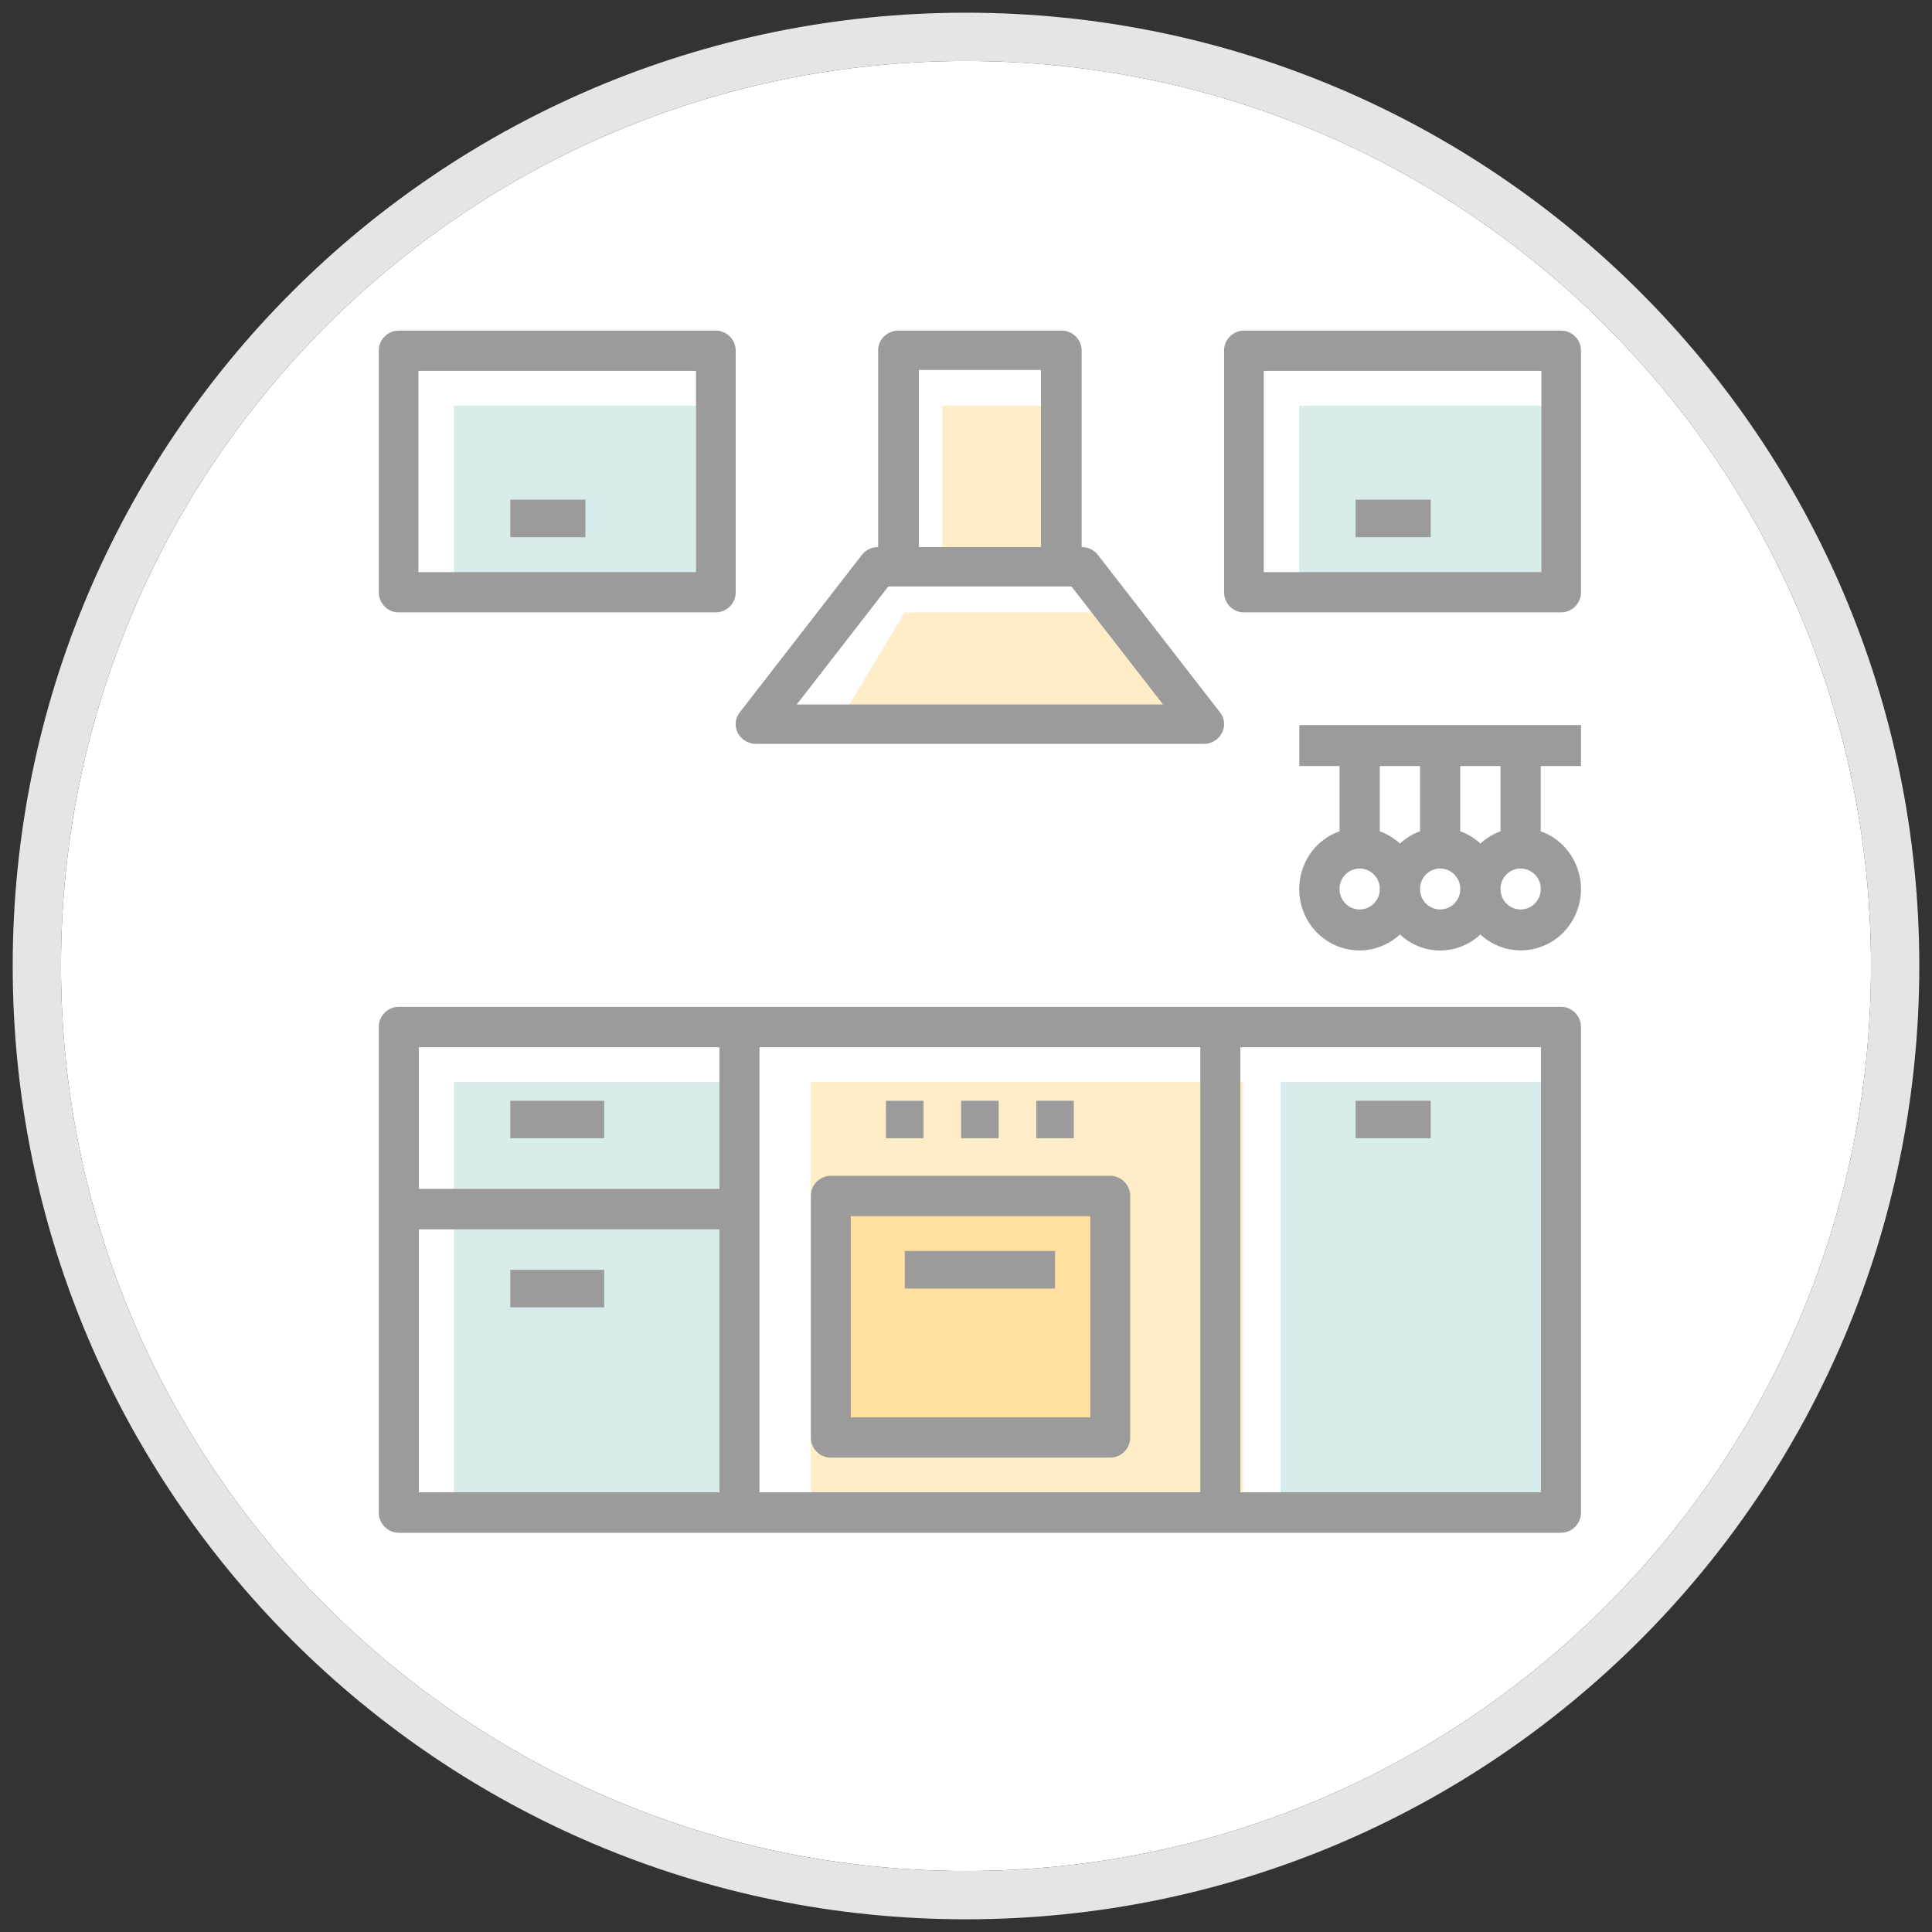
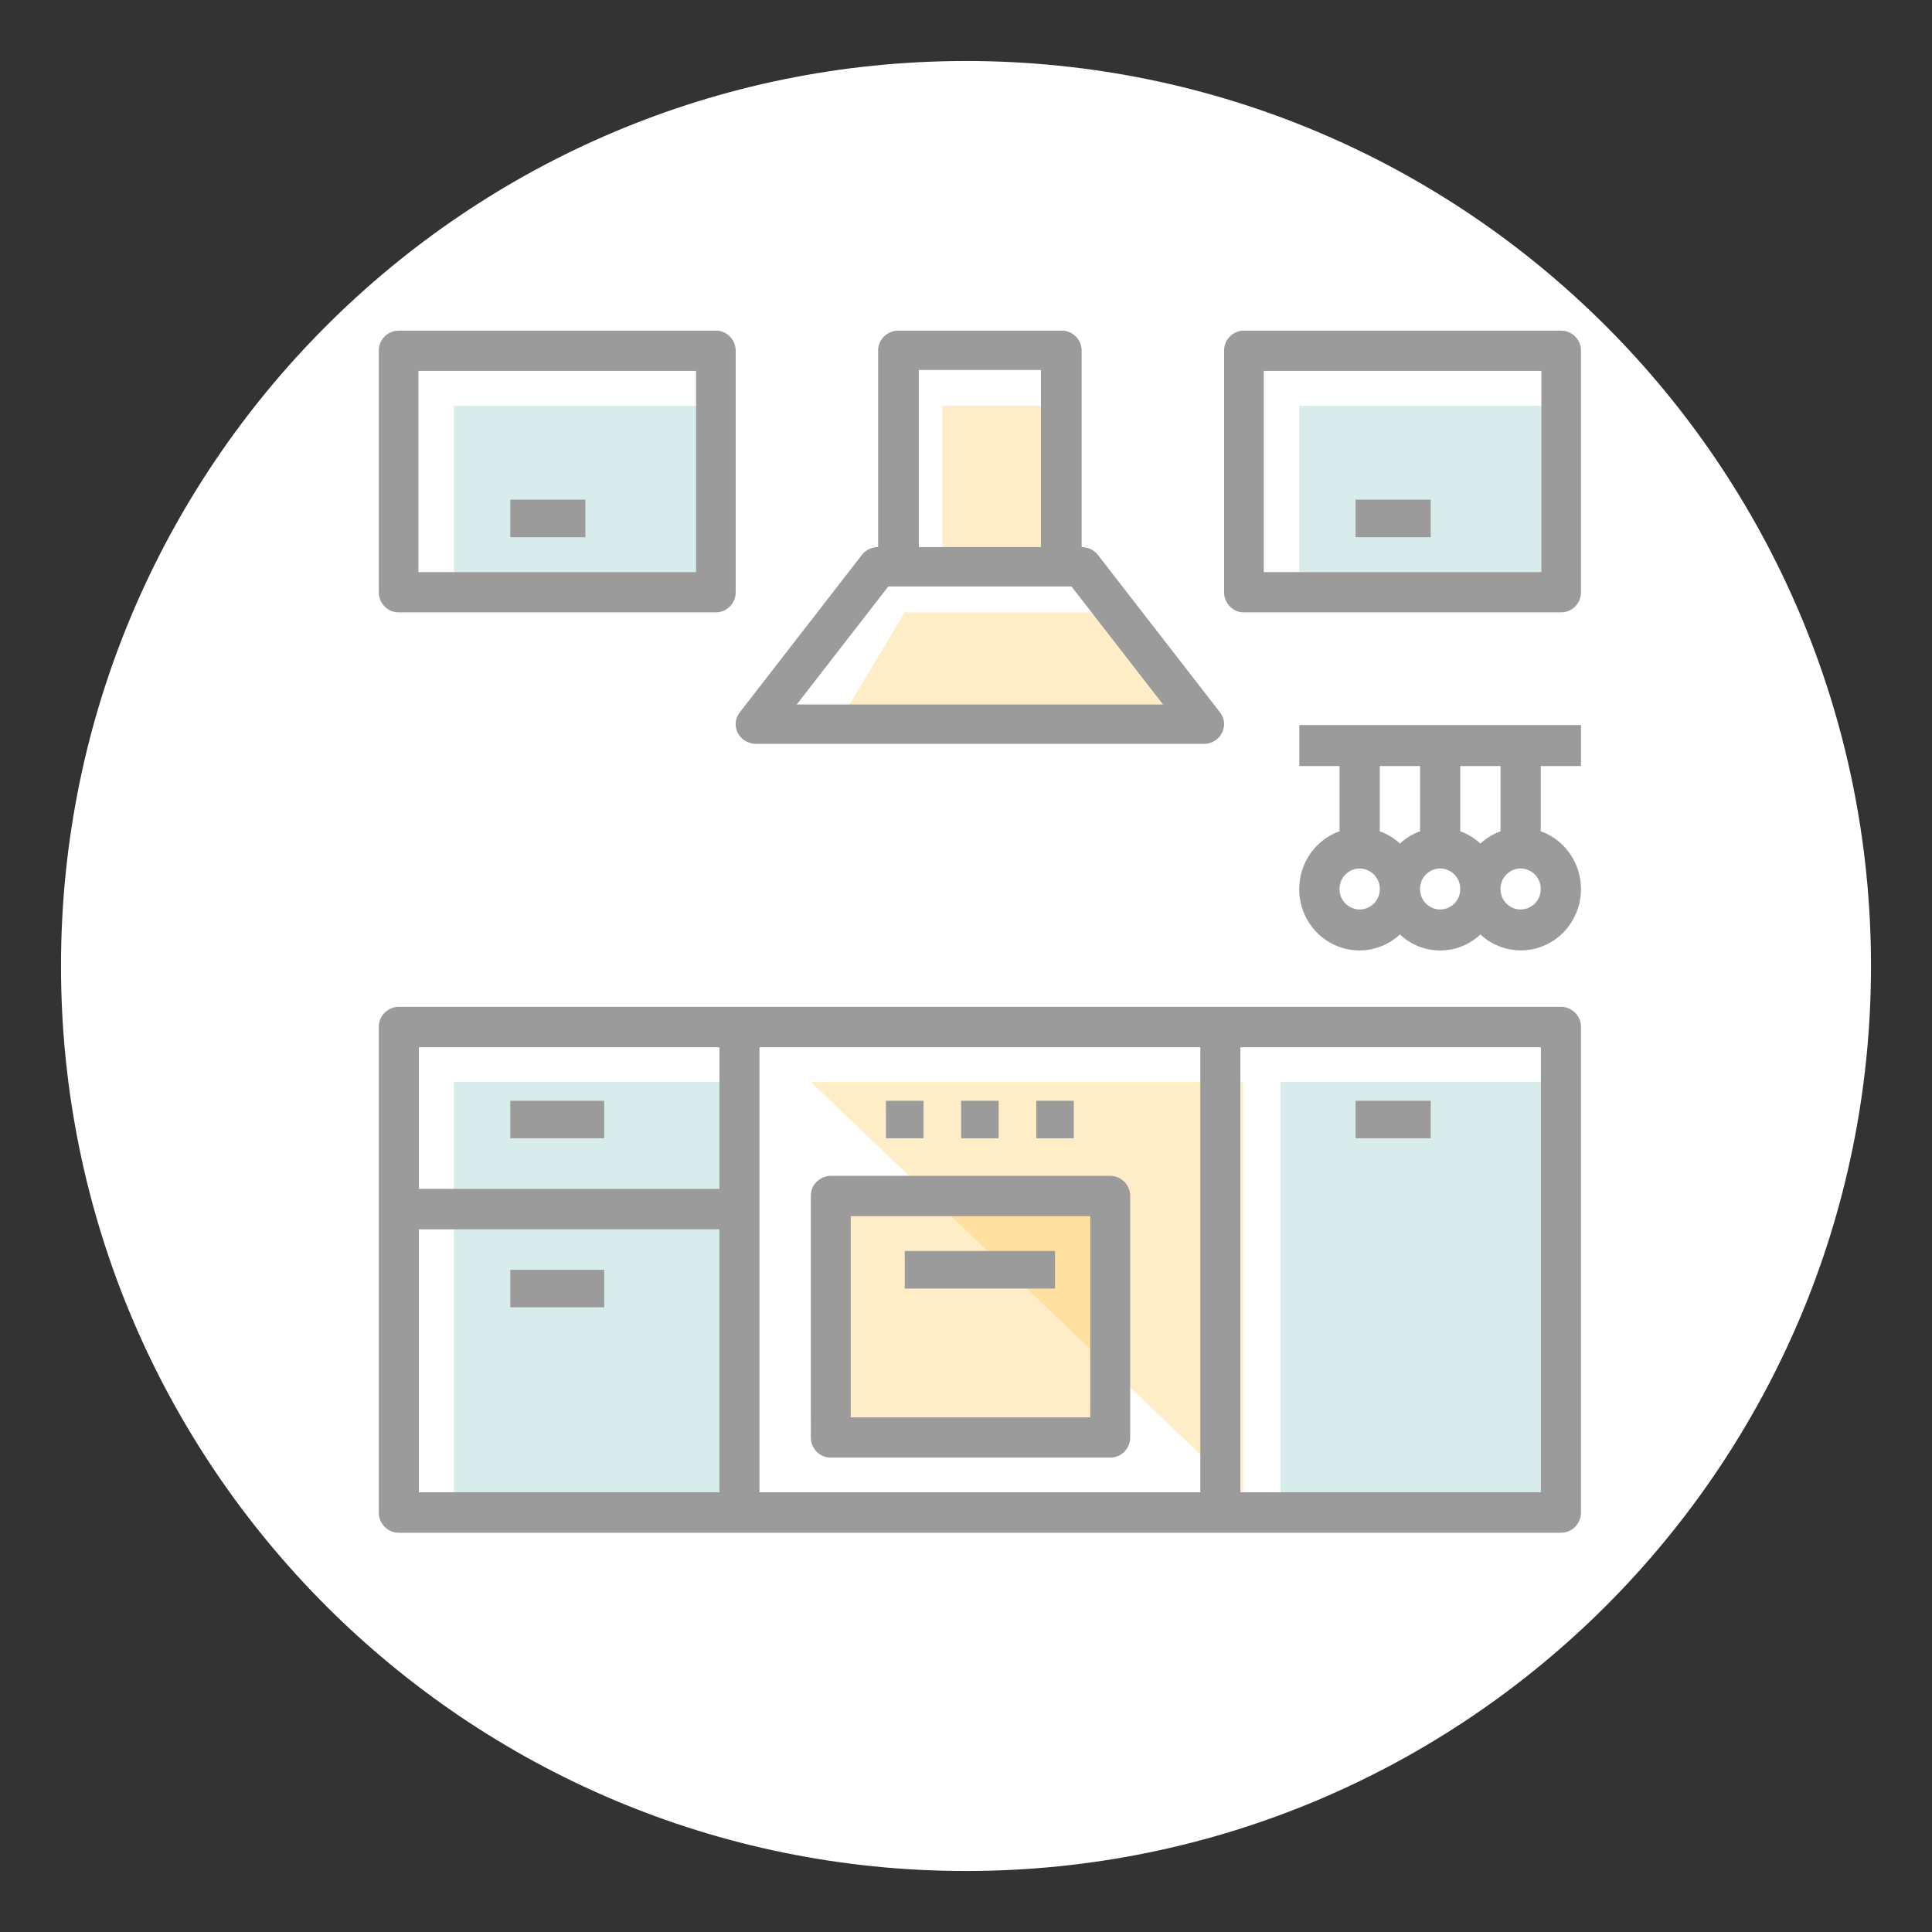
<svg xmlns="http://www.w3.org/2000/svg" xmlns:xlink="http://www.w3.org/1999/xlink" width="52" height="52" viewBox="0 0 80 80">
  <rect x="0" y="0" width="80" height="80" fill="#333333" stroke="none" />
  <title>528C8113-23BE-45A0-9B01-80E4FBA52399</title>
  <defs>
    <path d="M40 77.474c20.696 0 37.474-16.778 37.474-37.474C77.474 19.304 60.696 2.526 40 2.526 19.304 2.526 2.526 19.304 2.526 40c0 20.696 16.778 37.474 37.474 37.474z" id="path-1" />
  </defs>
  <g id="Configuratore---step-02" fill="none" fill-rule="evenodd" transform="translate(-954 -344)">
    <g id="Group" transform="translate(954 344)">
      <g id="icons/stanze/cucina">
        <g id="Oval-3-Copy" fill-rule="nonzero">
          <use fill="#FFF" fill-rule="evenodd" xlink:href="#path-1" />
-           <path stroke="#E5E5E5" stroke-width="2" d="M40 78.474C18.752 78.474 1.526 61.248 1.526 40 1.526 18.752 18.752 1.526 40 1.526c21.248 0 38.474 17.226 38.474 38.474 0 21.248-17.226 38.474-38.474 38.474z" />
        </g>
        <g id="cucina_inactive_form.ed3d75df" transform="translate(15.685 13.69)">
          <g id="Page-1">
            <path id="Rectangle-7" fill-opacity=".194" fill="#37A49A" d="M3.111 31.111h11.667v17.111H3.111z" />
            <path id="Rectangle-7-Copy-3" fill-opacity=".194" fill="#37A49A" d="M37.335 31.111h11.667v17.111H37.335z" />
-             <path id="Rectangle-7-Copy-4" fill-opacity=".3" fill="#FFC244" d="M17.89 31.111h17.89v17.111H17.89z" />
+             <path id="Rectangle-7-Copy-4" fill-opacity=".3" fill="#FFC244" d="M17.89 31.111h17.89v17.111z" />
            <path id="Rectangle-7-Copy-5" fill-opacity=".3" fill="#FFC244" d="M17.89 35.778h11.667v9.333H17.89z" />
            <path id="Rectangle-7-Copy-6" fill-opacity=".3" fill="#FFC244" d="M23.335 3.111h5.445v7h-5.445z" />
            <path id="Rectangle-7-Copy-7" fill-opacity=".3" fill="#FFC244" d="M21.779 11.667h8.167l3.111 4.277-13.611-.388z" />
            <path id="Rectangle-7-Copy" fill-opacity=".194" fill="#37A49A" d="M3.111 3.111h10.112v7H3.111z" />
            <path id="Rectangle-7-Copy-2" fill-opacity=".194" fill="#37A49A" d="M38.113 3.111h10.112v7H38.113z" />
            <path d="M35.676 48.103h12.445V29.675H35.676v18.428zm-19.912 0h18.253V29.675H15.764v18.428zm-14.105 0h12.446v-10.89H1.659v10.89zm0-12.565h12.446v-5.863H1.659v5.863zM48.951 28H.83a.834.834 0 0 0-.83.838V48.94c0 .463.372.838.83.838h48.12c.459 0 .83-.375.83-.838V28.838a.833.833 0 0 0-.83-.838z" id="Fill-1" fill="#9B9B9B" />
            <path d="M1.642 10h11.495V1.667H1.642V10zm-.821 1.667h13.137a.828.828 0 0 0 .82-.834v-10a.828.828 0 0 0-.82-.833H.82A.828.828 0 0 0 0 .833v10c0 .46.368.834.821.834z" id="Fill-3" fill="#9B9B9B" />
            <path d="M36.644 10H48.14V1.667H36.644V10zM48.96 0H35.823a.827.827 0 0 0-.821.833v10c0 .46.367.834.821.834H48.96a.827.827 0 0 0 .82-.834v-10A.827.827 0 0 0 48.96 0z" id="Fill-4" fill="#9B9B9B" />
            <path id="Fill-5" fill="#9B9B9B" d="M5.445 8.556h3.111V7H5.445z" />
            <path id="Fill-6" fill="#9B9B9B" d="M40.447 8.556h3.111V7h-3.111z" />
            <path d="M19.543 45h9.917v-8.333h-9.917V45zm10.743-10h-11.57a.83.83 0 0 0-.826.833v10c0 .46.37.834.826.834h11.57a.83.83 0 0 0 .827-.834v-10a.83.83 0 0 0-.827-.833z" id="Fill-9" fill="#9B9B9B" />
            <path id="Fill-11" fill="#9B9B9B" d="M21.001 33.444h1.556V31.89H21z" />
            <path id="Fill-12" fill="#9B9B9B" d="M24.112 33.444h1.556V31.89h-1.556z" />
            <path id="Fill-13" fill="#9B9B9B" d="M27.224 33.444h1.555V31.89h-1.555z" />
            <path id="Fill-15" fill="#9B9B9B" d="M40.447 33.444h3.111V31.89h-3.111z" />
            <path id="Fill-16" fill="#9B9B9B" d="M5.445 33.444h3.889V31.89h-3.89z" />
            <path id="Fill-17" fill="#9B9B9B" d="M5.445 40.444h3.889V38.89h-3.89z" />
            <path id="Fill-18" fill="#9B9B9B" d="M21.779 39.667h6.223V38.11h-6.223z" />
            <path d="M46.448 20.732c-.307.112-.59.285-.833.509a2.479 2.479 0 0 0-.833-.51v-2.7h1.666v2.7zm.833 3.238a.84.84 0 0 1-.833-.849.84.84 0 0 1 .833-.848.84.84 0 0 1 .833.848.84.84 0 0 1-.833.849zm-3.332 0a.84.84 0 0 1-.833-.849.84.84 0 0 1 .833-.848c.46 0 .833.38.833.848a.84.84 0 0 1-.833.849zm-3.333 0a.84.84 0 0 1-.833-.849.84.84 0 0 1 .833-.848.84.84 0 0 1 .833.848.84.84 0 0 1-.833.849zm2.5-3.238a2.468 2.468 0 0 0-.833.509 2.479 2.479 0 0 0-.834-.51v-2.7h1.667v2.7zm-4.999-2.702h1.666v2.702c-1.3.462-1.983 1.91-1.53 3.233.456 1.323 1.877 2.02 3.176 1.557a2.49 2.49 0 0 0 .854-.517c.942.882 2.39.882 3.332 0a2.46 2.46 0 0 0 3.52-.176 2.572 2.572 0 0 0-.173-3.584 2.494 2.494 0 0 0-.848-.513V18.03h1.667v-1.697H38.117v1.697z" id="Fill-19" fill="#9B9B9B" />
            <path d="M21.098 10.593h7.584l3.792 4.888H17.307l3.791-4.888zm1.264-1.63h5.056V1.63h-5.056v7.333zm-6.74 8.148h18.537a.829.829 0 0 0 .843-.815.797.797 0 0 0-.169-.489L29.778 9.29a.853.853 0 0 0-.674-.326V.815A.829.829 0 0 0 28.26 0h-6.74c-.465 0-.843.365-.843.815v8.148a.852.852 0 0 0-.674.326l-5.056 6.518a.797.797 0 0 0 .169 1.141.861.861 0 0 0 .505.163z" id="Fill-21" fill="#9B9B9B" />
          </g>
        </g>
      </g>
    </g>
  </g>
</svg>